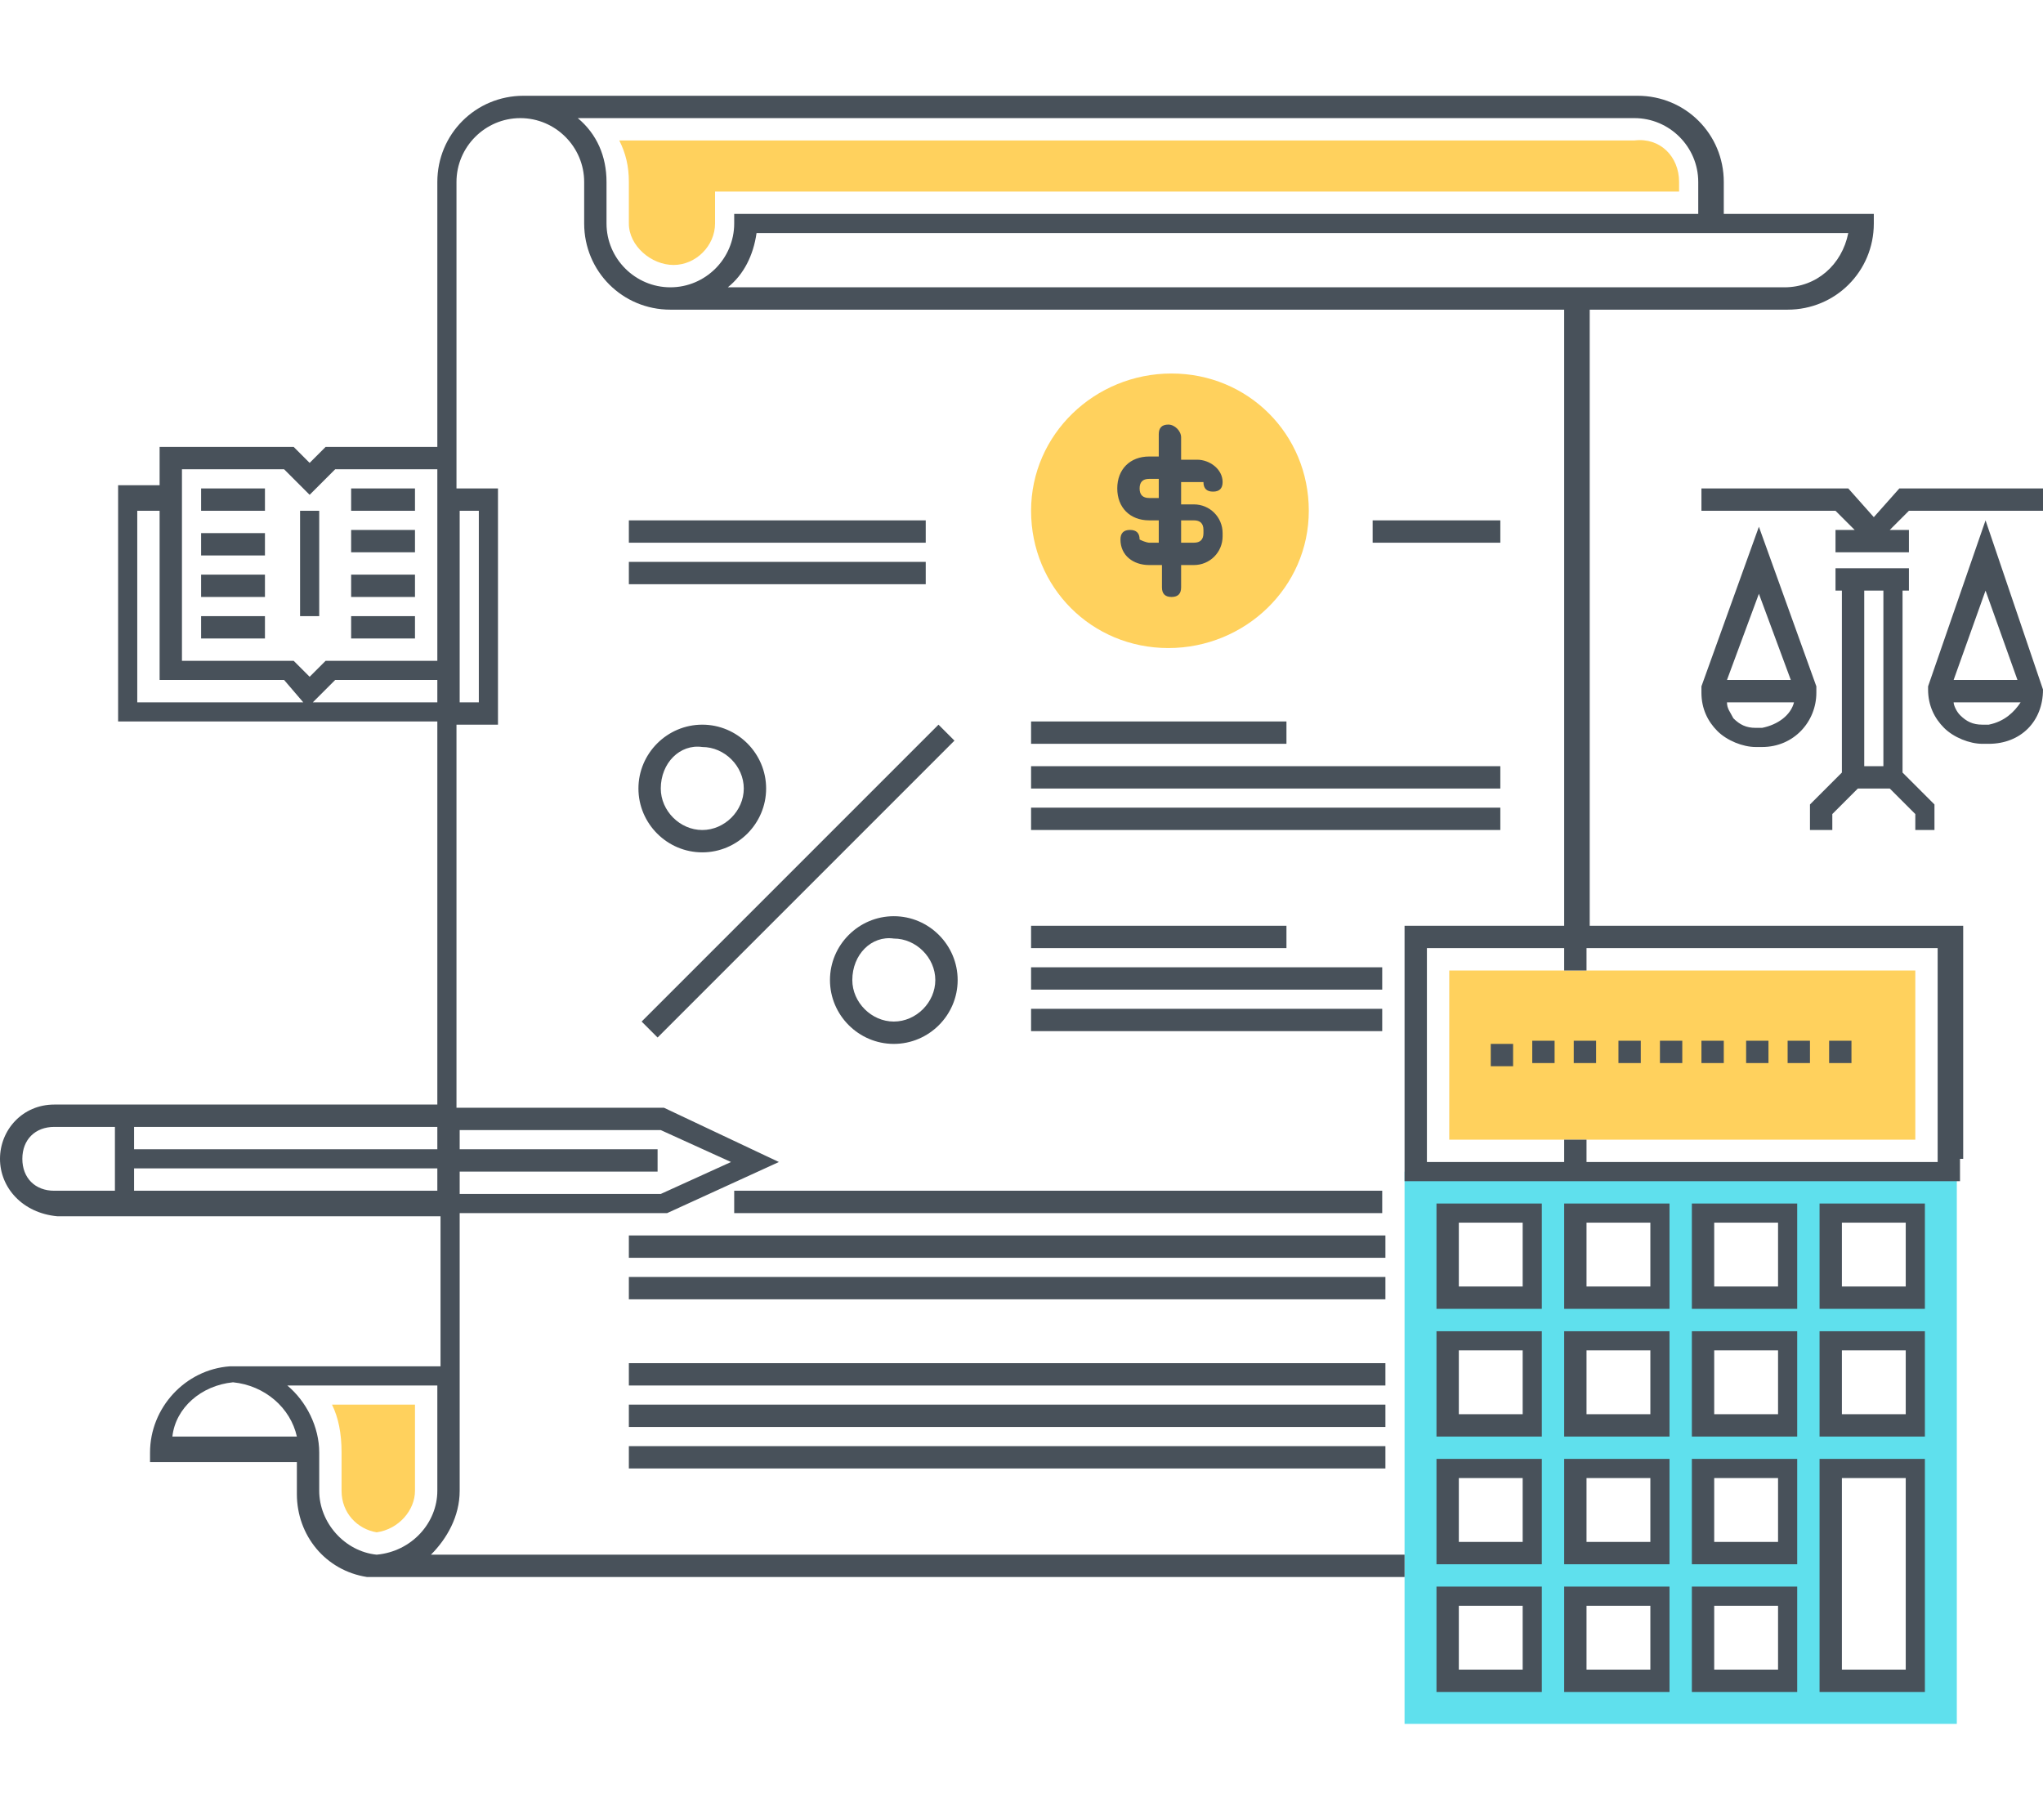
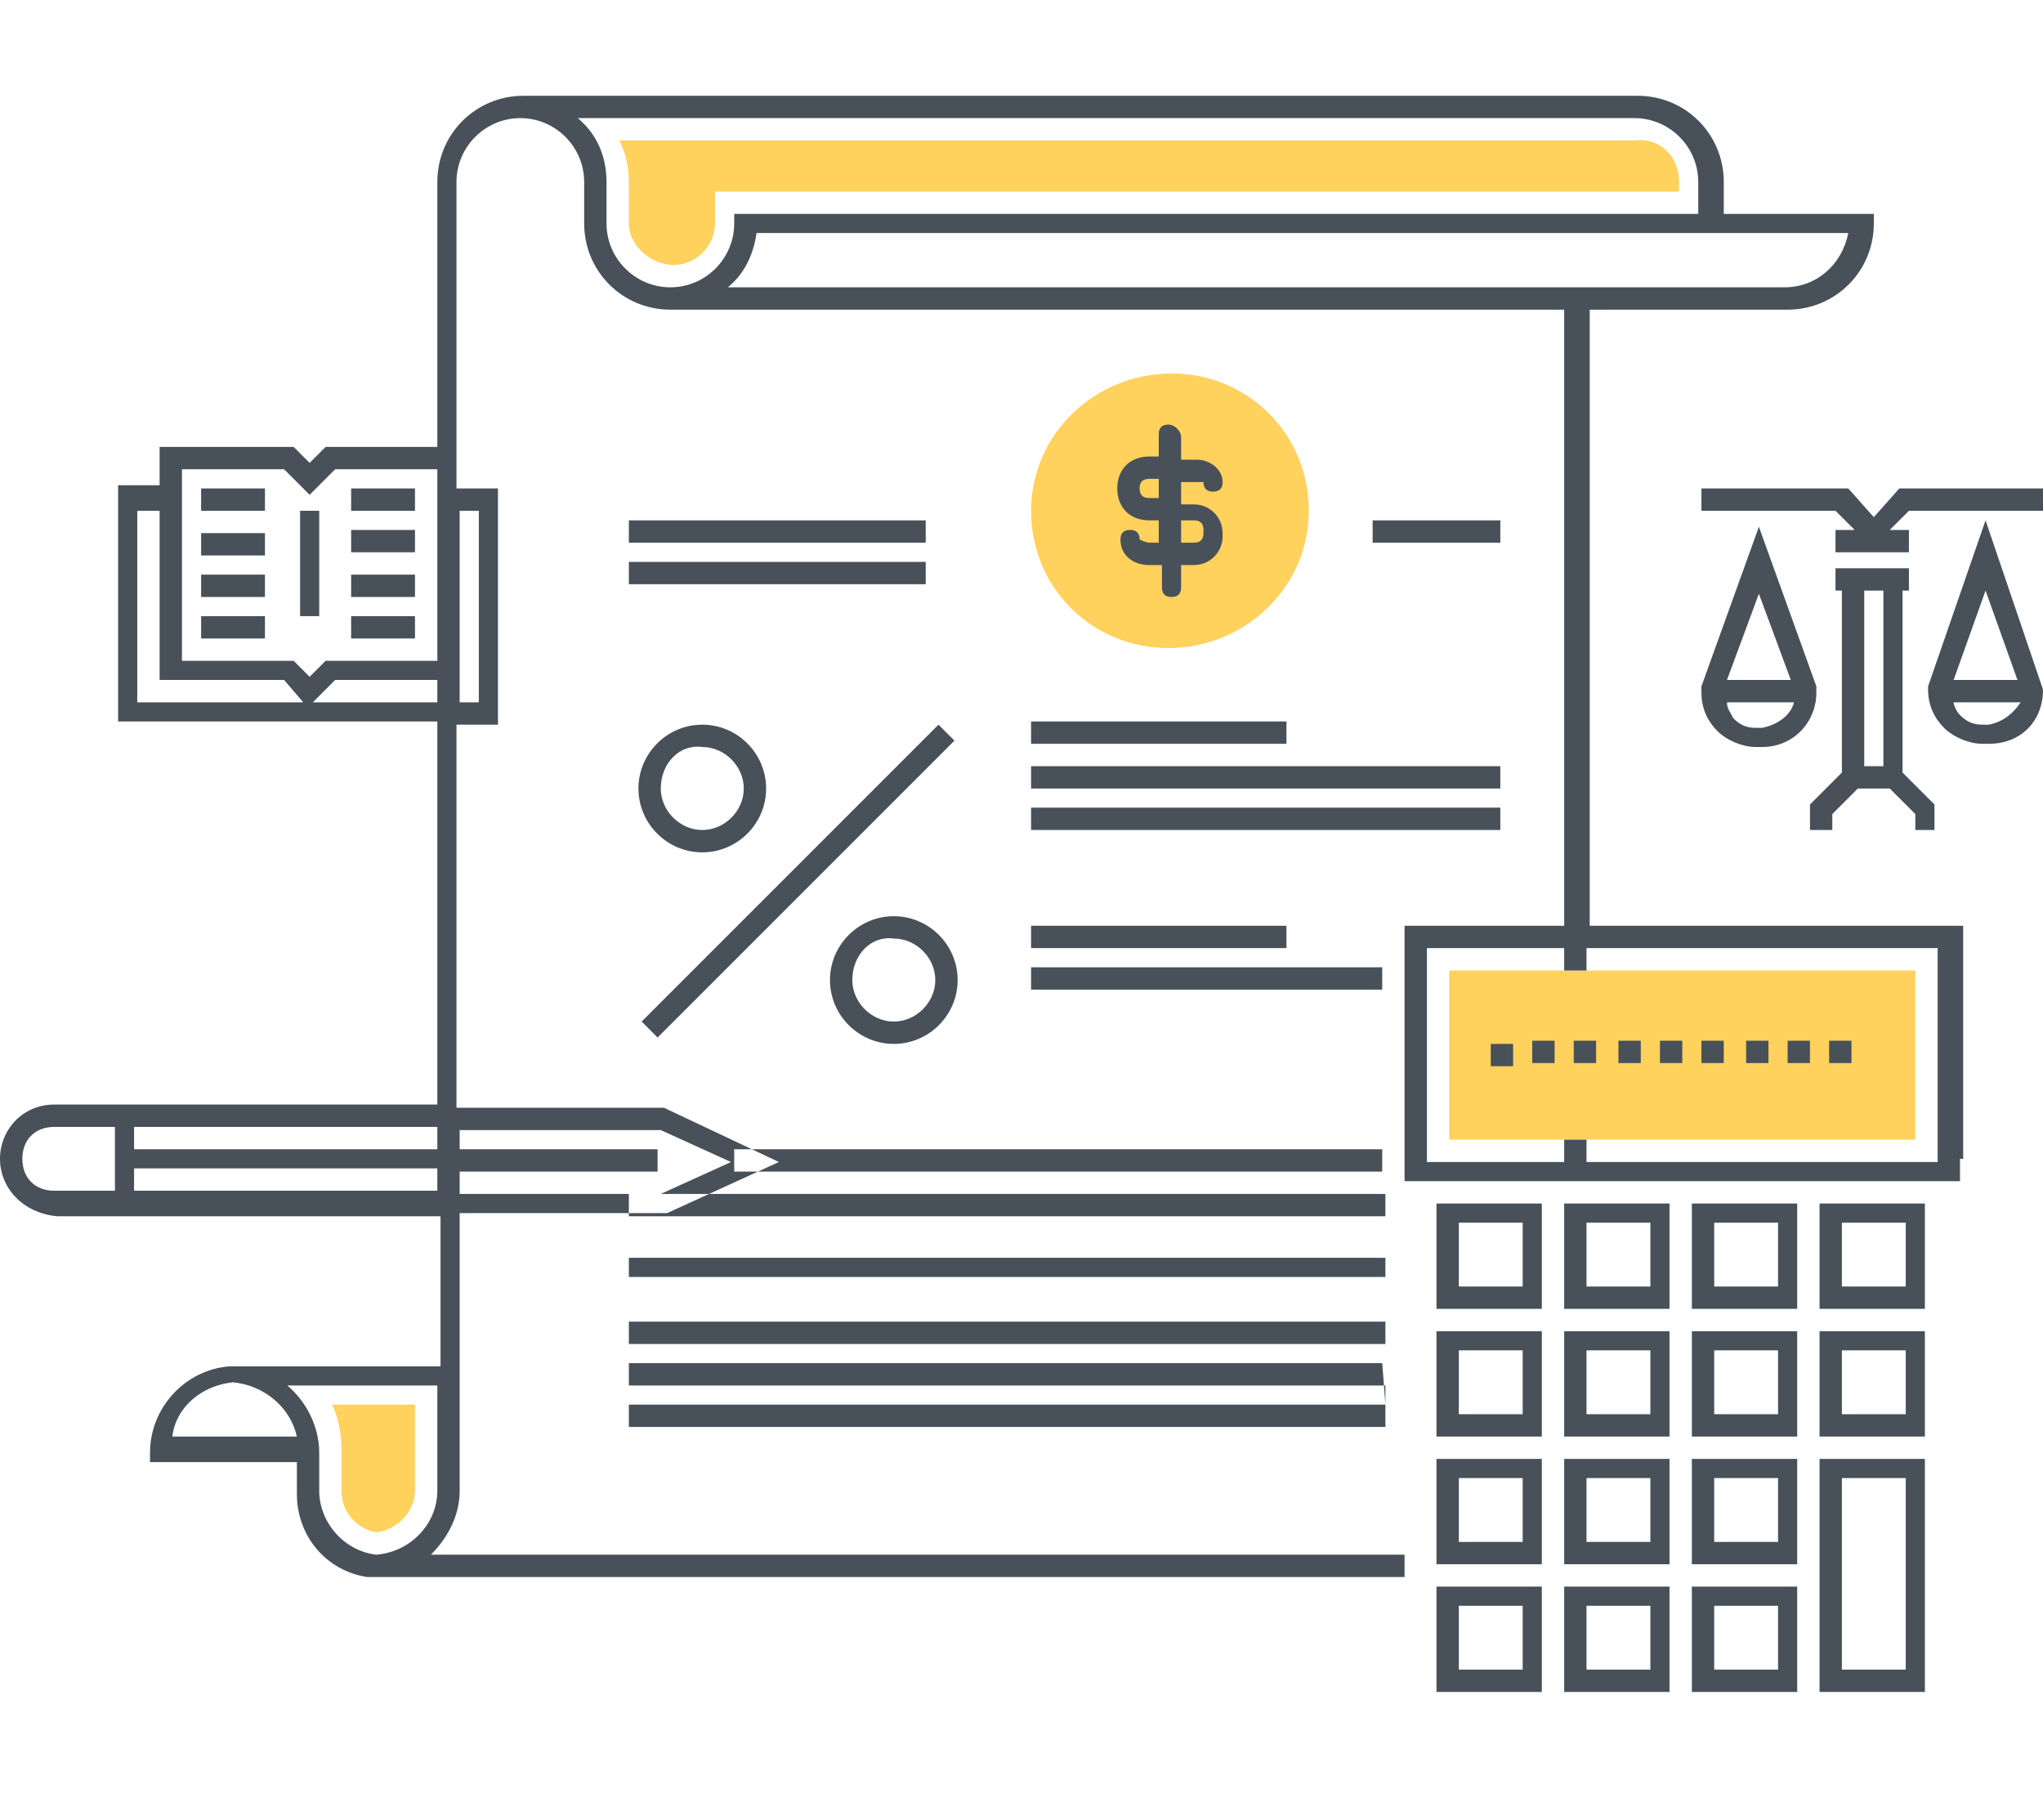
<svg xmlns="http://www.w3.org/2000/svg" id="Слой_1" width="64" height="57" viewBox="0 0 64 57">
  <style>.st0{fill:#5fe0ed}.st1{fill:#ffd15d}.st2{fill:#48515a}</style>
-   <path class="st0" d="M44 54h17.3V36.7H44V54zm4-1.3h-2.7V50H48v2.7zm0-4h-2.7V46H48v2.7zm0-4h-2.7V42H48v2.7zm0-4h-2.7V38H48v2.7zm4 12h-2.7V50H52v2.7zm0-4h-2.7V46H52v2.7zm0-4h-2.7V42H52v2.7zm0-4h-2.7V38H52v2.7zm4 12h-2.7V50H56v2.7zm0-4h-2.7V46H56v2.7zm0-4h-2.7V42H56v2.7zm0-4h-2.7V38H56v2.7zm4 8v4h-2.7V46H60v2.7zm0-4h-2.7V42H60v2.7zm0-4h-2.7V38H60v2.7z" />
  <path class="st1" d="M52.6 5.7V6H22.4v1c0 .7-.6 1.3-1.3 1.3s-1.4-.6-1.4-1.3V5.7c0-.5-.1-.9-.3-1.3h31.8c.8-.1 1.4.5 1.4 1.3M10.4 44c.2.4.3.9.3 1.5v1.2c0 .7.5 1.2 1.1 1.3.7-.1 1.2-.7 1.2-1.3V44h-2.6zm35-8.3H60v-5.3H45.4v5.3zM32.3 16c0 2.4 1.9 4.3 4.3 4.3S41 18.4 41 16s-1.9-4.3-4.3-4.3-4.4 1.9-4.4 4.3" />
-   <path class="st2" d="M29 17h-9.3v-.7H29v.7zm-9.3 1.3H29v-.7h-9.3v.7zm27.3-2h-4v.7h4v-.7zm-38.7-1h-2v.7h2v-.7zm0 1.4h-2v.7h2v-.7zm0 1.3h-2v.7h2V18zm2.7-2h2v-.7h-2v.7zm0 1.3h2v-.7h-2v.7zm0 1.4h2V18h-2v.7zm-1 .6V16h-.6v3.3h.6zm-1.7 0h-2v.7h2v-.7zm2.7.7h2v-.7h-2v.7zm34 17.7h3.3V41H45v-3.3zm.7 2.6h2v-2h-2v2zm-.7 1.4h3.3V45H45v-3.3zm.7 2.6h2v-2h-2v2zm-.7 1.4h3.3V49H45v-3.3zm.7 2.6h2v-2h-2v2zm-.7 1.4h3.3V53H45v-3.3zm.7 2.6h2v-2h-2v2zM49 37.7h3.3V41H49v-3.3zm.7 2.6h2v-2h-2v2zm-.7 1.4h3.3V45H49v-3.3zm.7 2.6h2v-2h-2v2zm-.7 1.4h3.3V49H49v-3.3zm.7 2.6h2v-2h-2v2zm-.7 1.4h3.3V53H49v-3.3zm.7 2.6h2v-2h-2v2zM53 37.7h3.3V41H53v-3.3zm.7 2.6h2v-2h-2v2zm-.7 1.4h3.3V45H53v-3.3zm.7 2.6h2v-2h-2v2zm-.7 1.4h3.3V49H53v-3.3zm.7 2.6h2v-2h-2v2zm-.7 1.4h3.3V53H53v-3.3zm.7 2.6h2v-2h-2v2zM57 37.7h3.3V41H57v-3.3zm.7 2.6h2v-2h-2v2zm-.7 1.4h3.3V45H57v-3.3zm.7 2.6h2v-2h-2v2zm-.7 1.4h3.3V53H57v-7.3zm.7 6.6h2v-6h-2v6zm-3-19h.7v-.7h-.7v.7zm1.3 0h.7v-.7H56v.7zm-6.6 0h.6v-.7h-.7v.7zm2.6 0h.7v-.7H52v.7zm-4.6-.6h-.7v.7h.7v-.7zm6 .6h.6v-.7h-.7v.7zm4 0h.6v-.7h-.7v.7zm-9.4 0h.7v-.7H48v.7zm2.7 0h.7v-.7h-.7v.7zm10.7 3v.7H44v-8h5V9.7H21c-1.5 0-2.7-1.2-2.7-2.7V5.7c0-1.1-.9-2-2-2s-2 .9-2 2v9.6h1.3v7.4h-1.3v12h6.5l3.6 1.7-3.5 1.6h-6.5v8.7c0 .8-.4 1.5-.9 2H44v.7H12 11.7h-.1-.1c-1.3-.2-2.2-1.3-2.2-2.6v-1H4.7v-.3c0-1.4 1.1-2.6 2.5-2.7H13.8v-4.7h-12C.7 38 0 37.2 0 36.3s.7-1.7 1.7-1.7h12v-12h-10v-7.4H5V14h4.2l.5.5.5-.5h3.5V5.7c0-1.5 1.2-2.7 2.7-2.7h34.9C52.8 3 54 4.2 54 5.7v1h4.7V7c0 1.5-1.2 2.7-2.7 2.7h-6.2V29h11.7v7.3zM5.4 45h3.9c-.2-.9-1-1.6-2-1.7-1 .1-1.8.8-1.9 1.7zm8.3 1.7v-3.3H9c.6.5 1 1.3 1 2.1v1.2c0 1 .8 1.9 1.8 2 1.1-.1 1.9-1 1.9-2zM4.2 36h9.5v-.7H4.2v.7zm-2.5 1.3h1.9v-2H1.7c-.6 0-1 .4-1 1s.4 1 1 1zm12 0v-.7H4.2v.7h9.5zm.7-2v.7h6.2v.7h-6.2v.7h6.3l2.2-1-2.2-1h-6.3zM5.7 20.7h3.5l.5.5.5-.5h3.5v-6h-3.2l-.8.8-.8-.8H5.7v6zM4.3 22h5.2l-.6-.7H5V16h-.7v6zm9.4 0v-.7h-3.2l-.7.7h3.9zm.7-6v6h.6v-6h-.6zM21 9c1.1 0 2-.9 2-2v-.3h30.2v-1c0-1.1-.9-2-2-2H18.1c.6.5.9 1.2.9 2V7c0 1.1.9 2 2 2zm28.1 0h6.8c1 0 1.8-.7 2-1.7H23.7c-.1.7-.4 1.3-.9 1.7h26.3zm-4.4 20.7v6.7H49v-.7h.7v.7h11v-6.7h-11v.7H49v-.7h-4.3zm-24.7-5c0-1.1.9-2 2-2s2 .9 2 2-.9 2-2 2-2-.9-2-2zm.7 0c0 .7.6 1.3 1.3 1.3.7 0 1.3-.6 1.3-1.3s-.6-1.3-1.3-1.3c-.7-.1-1.3.5-1.3 1.3zm5.3 6c0-1.1.9-2 2-2s2 .9 2 2-.9 2-2 2-2-.9-2-2zm.7 0c0 .7.6 1.3 1.3 1.3.7 0 1.3-.6 1.3-1.3 0-.7-.6-1.3-1.3-1.3-.7-.1-1.3.5-1.3 1.3zm3.2-7.5l-.5-.5-9.3 9.3.5.5 9.3-9.3zm2.4.1h8v-.7h-8v.7zm0 1.4H47V24H32.3v.7zm14.7.6H32.3v.7H47v-.7zM32.3 29v.7h8V29h-8zm0 2h11v-.7h-11v.7zm0 1.3h11v-.7h-11v.7zm11 5H23v.7h20.3v-.7zm0 1.4H19.7v.7h23.7v-.7zm-23.6 2h23.7V40H19.7v.7zm23.6 2H19.7v.7h23.7v-.7zm0 1.3H19.7v.7h23.7V44zm-23.6 2h23.7v-.7H19.7v.7zM37 13.7v.7h.5c.4 0 .8.3.8.7 0 .2-.1.3-.3.3-.2 0-.3-.1-.3-.3H37v.7h.4c.5 0 .9.4.9.9v.1c0 .5-.4.9-.9.9H37v.7c0 .2-.1.3-.3.3-.2 0-.3-.1-.3-.3v-.7H36c-.5 0-.9-.3-.9-.8 0-.2.1-.3.3-.3.2 0 .3.1.3.3.2.1.3.1.3.1h.3v-.7H36c-.6 0-1-.4-1-1s.4-1 1-1h.3v-.7c0-.2.1-.3.3-.3.2 0 .4.2.4.4zm0 2.6v.7h.4c.2 0 .3-.1.3-.3v-.1c0-.2-.1-.3-.3-.3H37zm-.7-1.3H36c-.2 0-.3.1-.3.3 0 .2.1.3.3.3h.3V15zm20.6 6.7c0 .9-.7 1.7-1.7 1.7H55c-.4 0-.9-.2-1.2-.5-.3-.3-.5-.7-.5-1.2v-.2l1.8-5 1.8 5v.2zm-1.8-3.1l-1 2.7h2l-1-2.7zm1.1 3.4h-2.1c0 .2.1.3.2.5.2.2.4.3.7.3h.2c.5-.1.9-.4 1-.8zm-2.9-6.7v.7h4.2l.6.6h-.6v.7h2.3v-.7h-.6l.6-.6H64v-.7h-4.5l-.8.9-.8-.9h-4.6zM60 26v-.5l-.8-.8h-1l-.8.8v.5h-.7v-.8l1-1v-5.7h-.2v-.7h2.3v.7h-.2v5.7l1 1v.8H60zm-1.6-7.5V24h.6v-5.5h-.6zm5.6 3.1c0 1-.7 1.7-1.7 1.7h-.2c-.4 0-.9-.2-1.2-.5-.3-.3-.5-.7-.5-1.2v-.1l1.8-5.2 1.8 5.3zm-1.8-3.1l-1 2.8h2l-1-2.8zm1.1 3.5h-2.1c0 .1.1.3.2.4.2.2.4.3.7.3h.2c.5-.1.8-.4 1-.7z" />
+   <path class="st2" d="M29 17h-9.3v-.7H29v.7zm-9.3 1.3H29v-.7h-9.3v.7zm27.3-2h-4v.7h4v-.7zm-38.7-1h-2v.7h2v-.7zm0 1.4h-2v.7h2v-.7zm0 1.3h-2v.7h2V18zm2.7-2h2v-.7h-2v.7zm0 1.3h2v-.7h-2v.7zm0 1.4h2V18h-2v.7zm-1 .6V16h-.6v3.3h.6zm-1.7 0h-2v.7h2v-.7zm2.7.7h2v-.7h-2v.7zm34 17.7h3.3V41H45v-3.3zm.7 2.6h2v-2h-2v2zm-.7 1.4h3.3V45H45v-3.3zm.7 2.6h2v-2h-2v2zm-.7 1.4h3.3V49H45v-3.3zm.7 2.6h2v-2h-2v2zm-.7 1.4h3.3V53H45v-3.3zm.7 2.6h2v-2h-2v2zM49 37.7h3.3V41H49v-3.3zm.7 2.6h2v-2h-2v2zm-.7 1.4h3.3V45H49v-3.3zm.7 2.6h2v-2h-2v2zm-.7 1.4h3.3V49H49v-3.3zm.7 2.6h2v-2h-2v2zm-.7 1.4h3.3V53H49v-3.3zm.7 2.6h2v-2h-2v2zM53 37.7h3.3V41H53v-3.3zm.7 2.6h2v-2h-2v2zm-.7 1.4h3.3V45H53v-3.3zm.7 2.6h2v-2h-2v2zm-.7 1.4h3.3V49H53v-3.3zm.7 2.6h2v-2h-2v2zm-.7 1.4h3.3V53H53v-3.3zm.7 2.6h2v-2h-2v2zM57 37.7h3.3V41H57v-3.3zm.7 2.6h2v-2h-2v2zm-.7 1.4h3.3V45H57v-3.3zm.7 2.6h2v-2h-2v2zm-.7 1.4h3.3V53H57v-7.3zm.7 6.6h2v-6h-2v6zm-3-19h.7v-.7h-.7v.7zm1.3 0h.7v-.7H56v.7zm-6.6 0h.6v-.7h-.7v.7zm2.6 0h.7v-.7H52v.7zm-4.6-.6h-.7v.7h.7v-.7zm6 .6h.6v-.7h-.7v.7zm4 0h.6v-.7h-.7v.7zm-9.4 0h.7v-.7H48v.7zm2.7 0h.7v-.7h-.7v.7zm10.7 3v.7H44v-8h5V9.7H21c-1.5 0-2.7-1.2-2.7-2.7V5.7c0-1.1-.9-2-2-2s-2 .9-2 2v9.6h1.3v7.4h-1.3v12h6.5l3.6 1.7-3.5 1.6h-6.5v8.7c0 .8-.4 1.5-.9 2H44v.7H12 11.7h-.1-.1c-1.3-.2-2.2-1.3-2.2-2.6v-1H4.7v-.3c0-1.4 1.1-2.6 2.5-2.7H13.8v-4.7h-12C.7 38 0 37.2 0 36.3s.7-1.7 1.7-1.7h12v-12h-10v-7.4H5V14h4.2l.5.5.5-.5h3.5V5.7c0-1.5 1.2-2.7 2.7-2.7h34.9C52.8 3 54 4.2 54 5.7v1h4.7V7c0 1.5-1.2 2.7-2.7 2.7h-6.2V29h11.7v7.3zM5.4 45h3.9c-.2-.9-1-1.6-2-1.7-1 .1-1.8.8-1.9 1.7zm8.3 1.7v-3.3H9c.6.5 1 1.3 1 2.1v1.2c0 1 .8 1.9 1.8 2 1.1-.1 1.9-1 1.9-2zM4.2 36h9.5v-.7H4.2v.7zm-2.5 1.3h1.9v-2H1.7c-.6 0-1 .4-1 1s.4 1 1 1zm12 0v-.7H4.2v.7h9.5zm.7-2v.7h6.2v.7h-6.2v.7h6.3l2.2-1-2.2-1h-6.3zM5.7 20.7h3.5l.5.5.5-.5h3.5v-6h-3.2l-.8.8-.8-.8H5.7v6zM4.3 22h5.2l-.6-.7H5V16h-.7v6zm9.4 0v-.7h-3.2l-.7.7h3.9zm.7-6v6h.6v-6h-.6zM21 9c1.1 0 2-.9 2-2v-.3h30.2v-1c0-1.1-.9-2-2-2H18.1c.6.5.9 1.2.9 2V7c0 1.1.9 2 2 2zm28.1 0h6.8c1 0 1.8-.7 2-1.7H23.7c-.1.7-.4 1.3-.9 1.7h26.3zm-4.4 20.7v6.7H49v-.7h.7v.7h11v-6.7h-11v.7H49v-.7h-4.3zm-24.7-5c0-1.1.9-2 2-2s2 .9 2 2-.9 2-2 2-2-.9-2-2zm.7 0c0 .7.6 1.3 1.3 1.3.7 0 1.3-.6 1.3-1.3s-.6-1.3-1.3-1.3c-.7-.1-1.3.5-1.3 1.3zm5.3 6c0-1.1.9-2 2-2s2 .9 2 2-.9 2-2 2-2-.9-2-2zm.7 0c0 .7.6 1.3 1.3 1.3.7 0 1.3-.6 1.3-1.3 0-.7-.6-1.3-1.3-1.3-.7-.1-1.3.5-1.3 1.3zm3.2-7.5l-.5-.5-9.3 9.3.5.5 9.3-9.3zm2.4.1h8v-.7h-8v.7zm0 1.4H47V24H32.3v.7zm14.7.6H32.3v.7H47v-.7zM32.3 29v.7h8V29h-8zm0 2h11v-.7h-11v.7zh11v-.7h-11v.7zm11 5H23v.7h20.3v-.7zm0 1.4H19.7v.7h23.7v-.7zm-23.6 2h23.7V40H19.7v.7zm23.6 2H19.7v.7h23.7v-.7zm0 1.3H19.7v.7h23.7V44zm-23.6 2h23.7v-.7H19.7v.7zM37 13.7v.7h.5c.4 0 .8.3.8.7 0 .2-.1.3-.3.3-.2 0-.3-.1-.3-.3H37v.7h.4c.5 0 .9.4.9.9v.1c0 .5-.4.9-.9.9H37v.7c0 .2-.1.3-.3.3-.2 0-.3-.1-.3-.3v-.7H36c-.5 0-.9-.3-.9-.8 0-.2.1-.3.3-.3.2 0 .3.1.3.3.2.1.3.1.3.1h.3v-.7H36c-.6 0-1-.4-1-1s.4-1 1-1h.3v-.7c0-.2.1-.3.3-.3.2 0 .4.2.4.4zm0 2.6v.7h.4c.2 0 .3-.1.3-.3v-.1c0-.2-.1-.3-.3-.3H37zm-.7-1.3H36c-.2 0-.3.1-.3.3 0 .2.1.3.3.3h.3V15zm20.6 6.7c0 .9-.7 1.7-1.7 1.7H55c-.4 0-.9-.2-1.2-.5-.3-.3-.5-.7-.5-1.2v-.2l1.8-5 1.8 5v.2zm-1.8-3.1l-1 2.7h2l-1-2.7zm1.1 3.4h-2.1c0 .2.1.3.2.5.2.2.4.3.7.3h.2c.5-.1.9-.4 1-.8zm-2.9-6.7v.7h4.2l.6.6h-.6v.7h2.3v-.7h-.6l.6-.6H64v-.7h-4.5l-.8.9-.8-.9h-4.6zM60 26v-.5l-.8-.8h-1l-.8.8v.5h-.7v-.8l1-1v-5.7h-.2v-.7h2.3v.7h-.2v5.7l1 1v.8H60zm-1.6-7.5V24h.6v-5.5h-.6zm5.6 3.1c0 1-.7 1.7-1.7 1.7h-.2c-.4 0-.9-.2-1.2-.5-.3-.3-.5-.7-.5-1.2v-.1l1.8-5.2 1.8 5.3zm-1.8-3.1l-1 2.8h2l-1-2.8zm1.1 3.5h-2.1c0 .1.1.3.2.4.2.2.4.3.7.3h.2c.5-.1.8-.4 1-.7z" />
</svg>